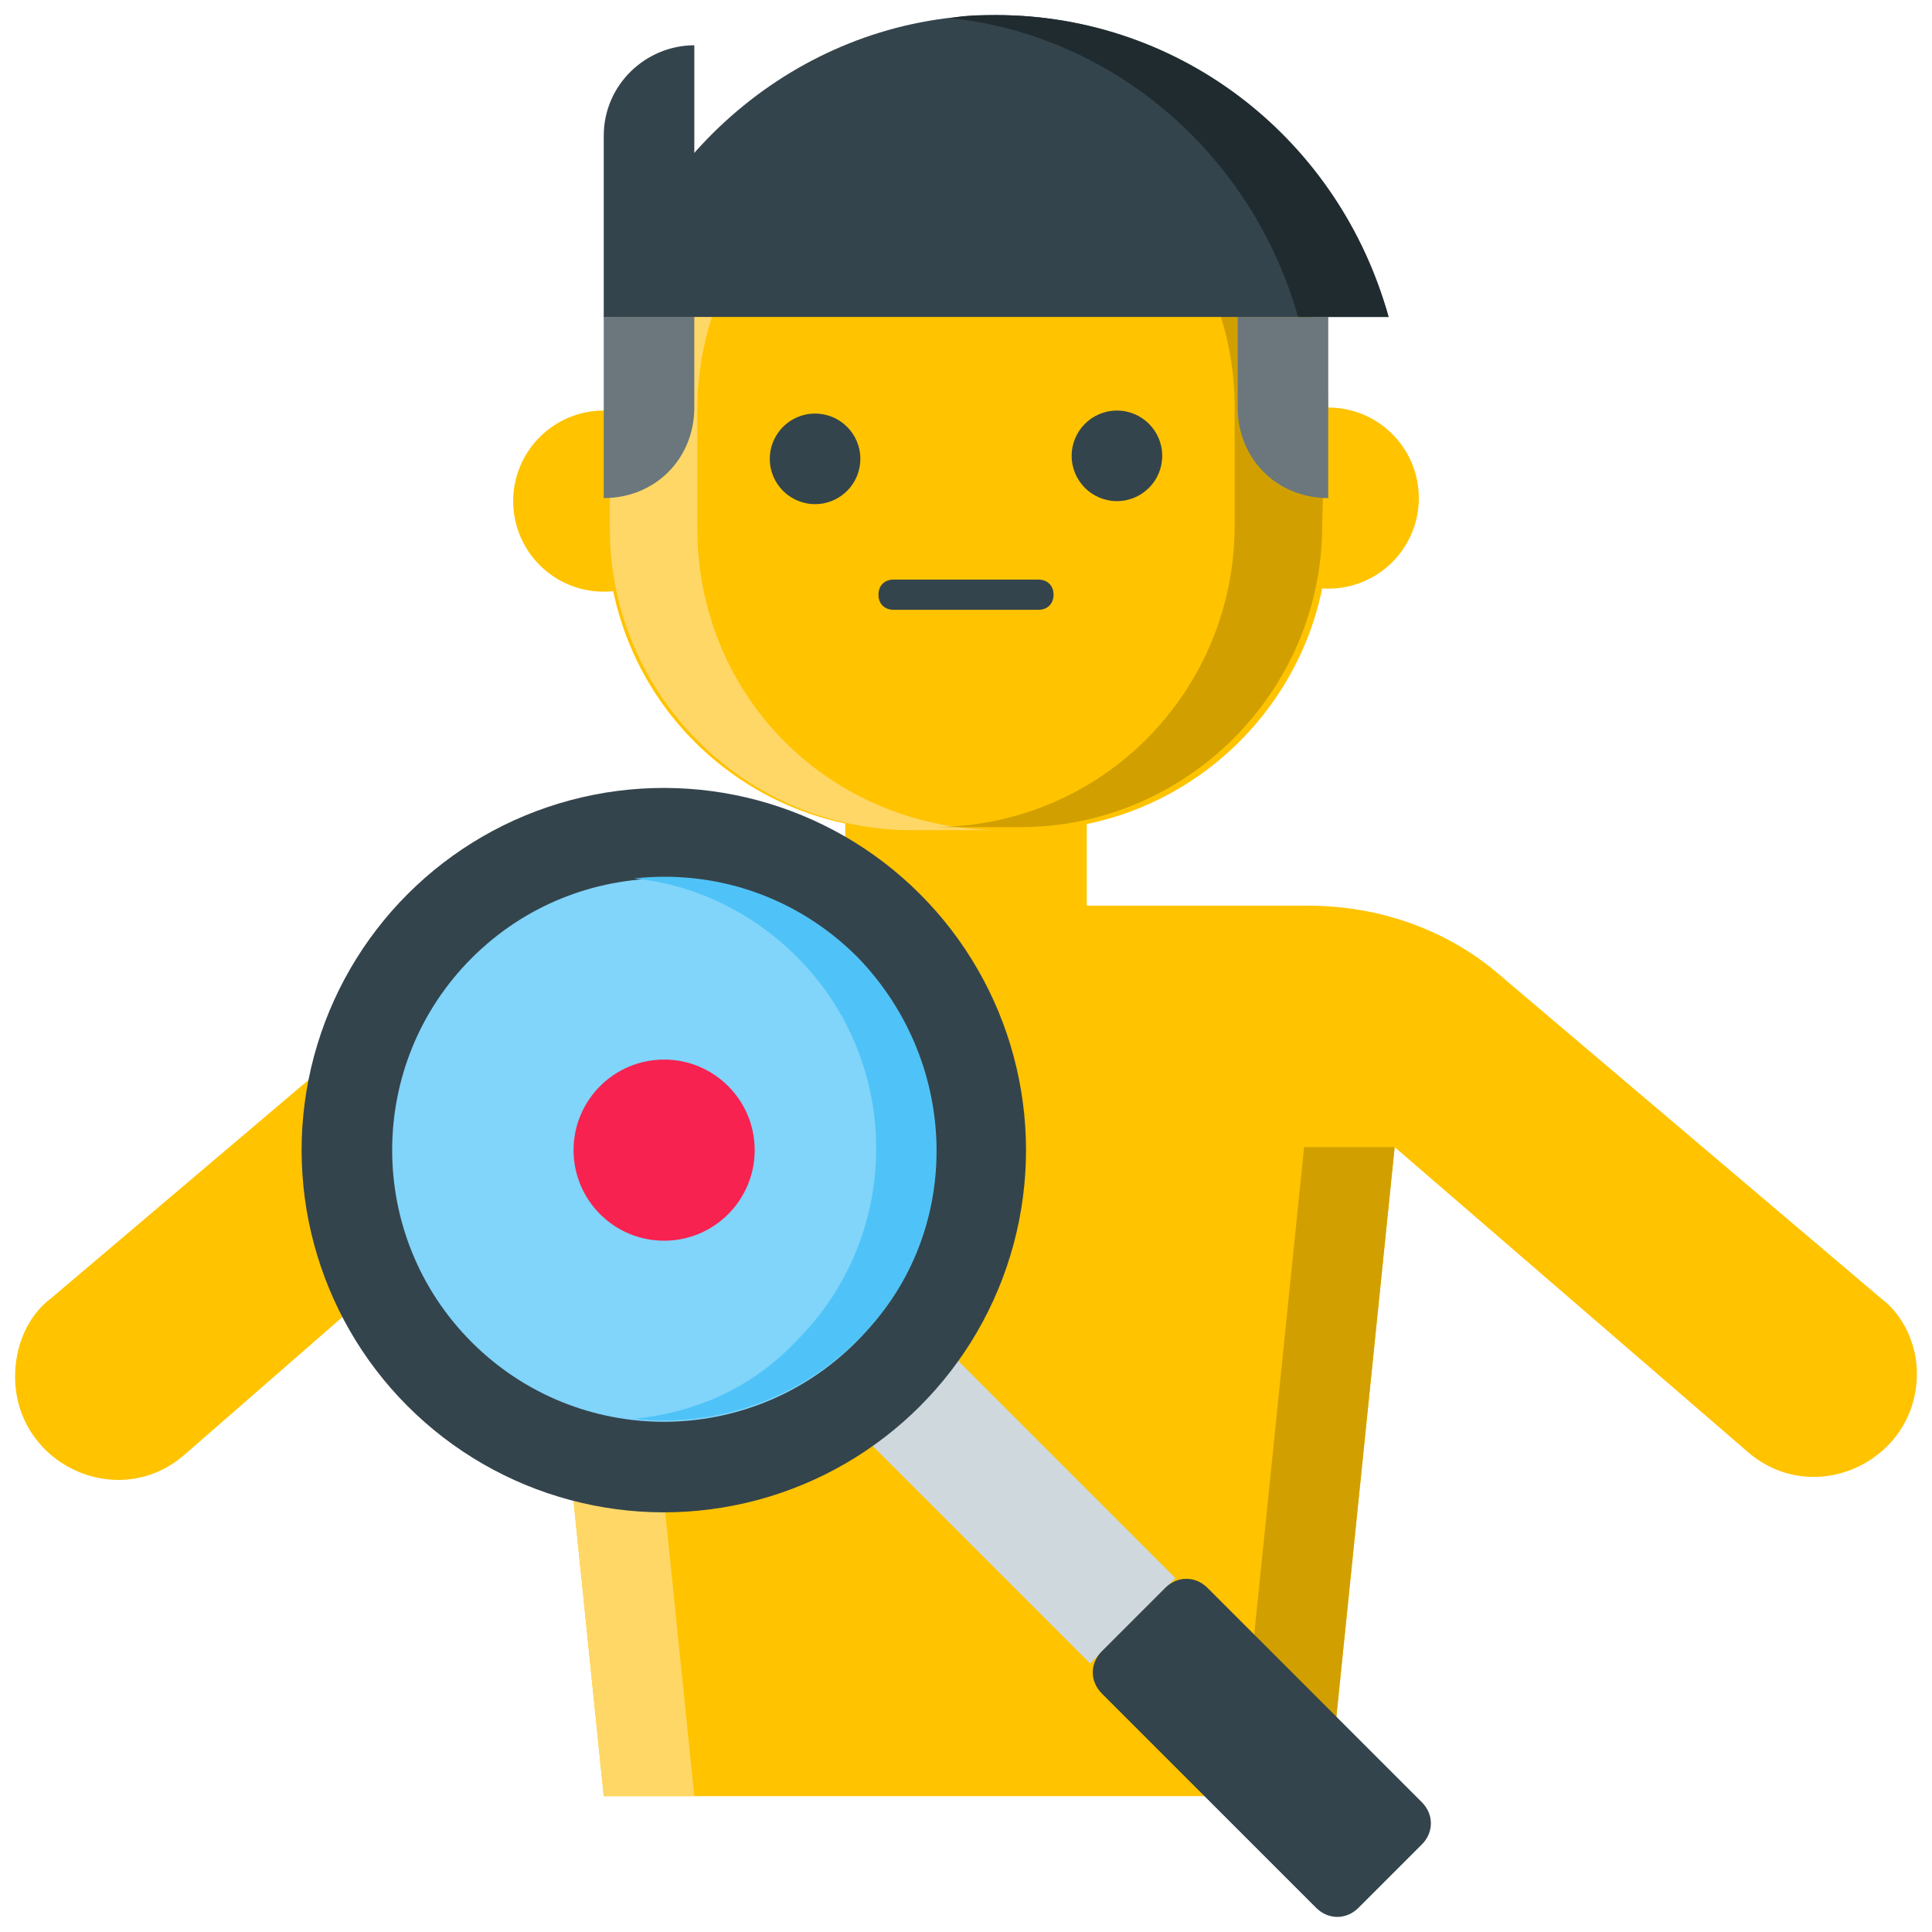
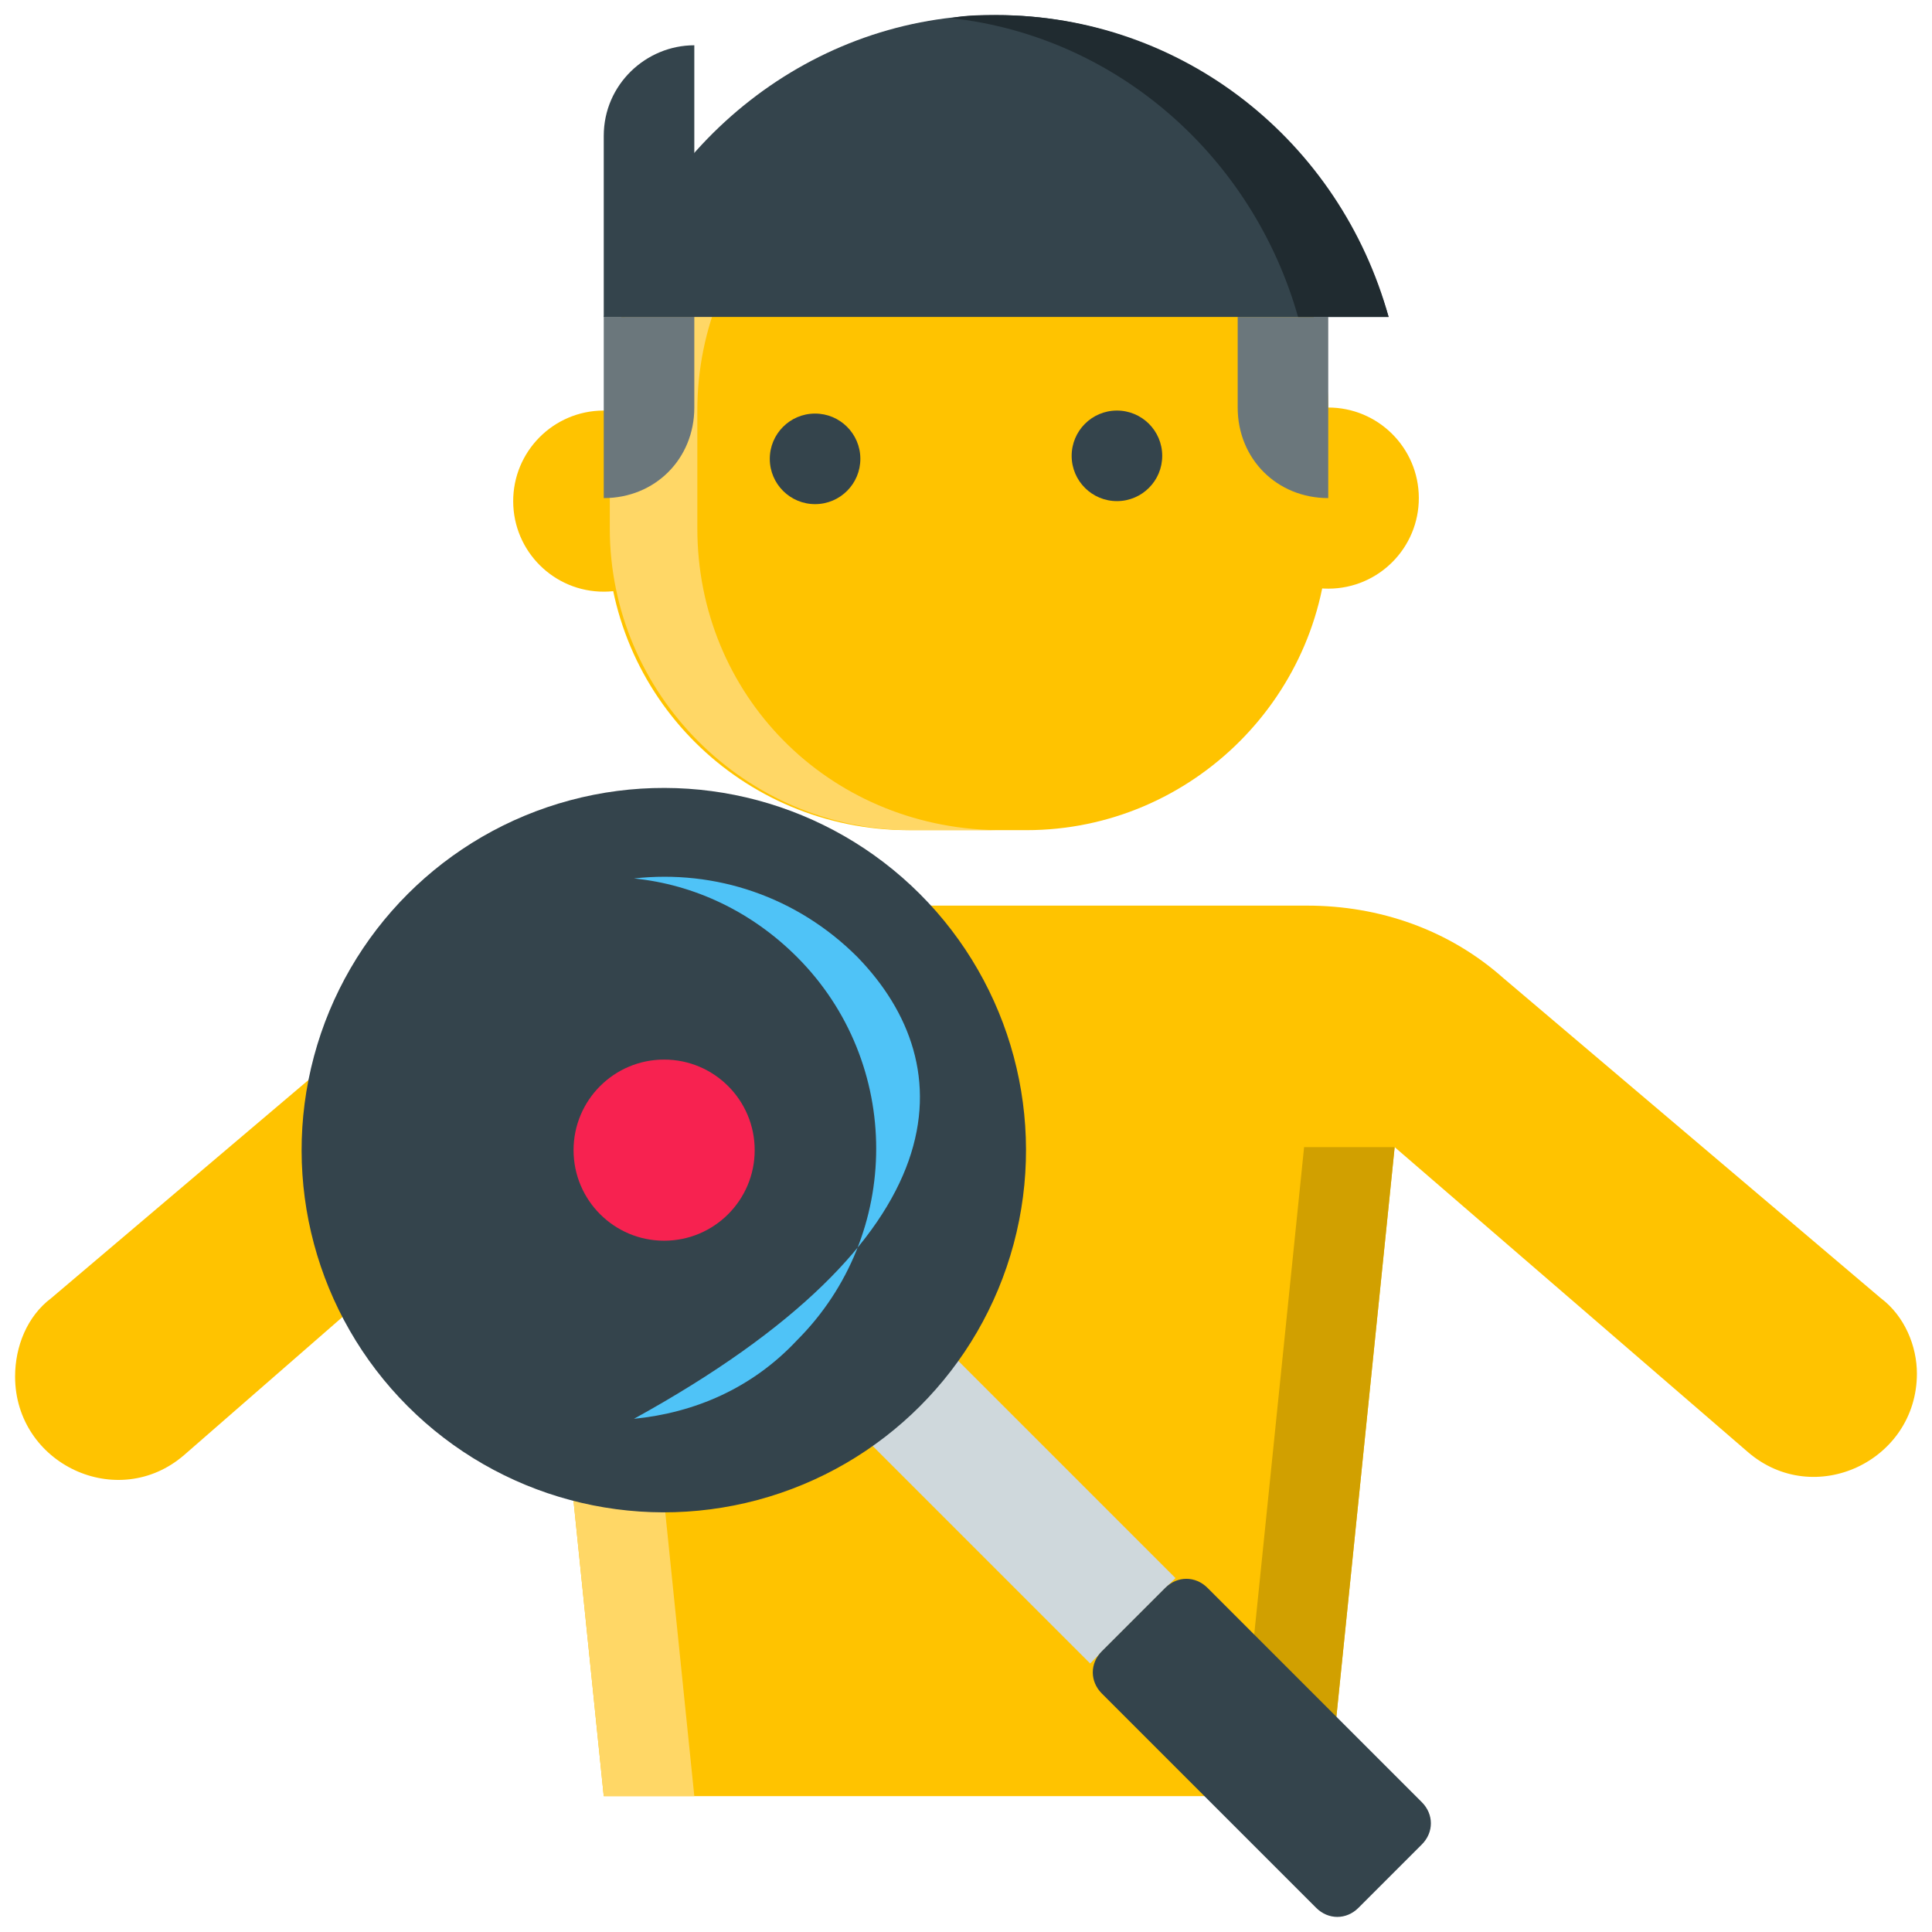
<svg xmlns="http://www.w3.org/2000/svg" version="1.1" id="Layer_1" x="0px" y="0px" viewBox="0 0 64 64" style="enable-background:new 0 0 64 64;" xml:space="preserve">
  <style type="text/css">
	.st0{fill:#FFC300;}
	.st1{fill:#D1A000;}
	.st2{fill:#CFD8DC;}
	.st3{fill:#B0BEC5;}
	.st4{fill:#34444C;}
	.st5{fill:#F72250;}
	.st6{fill:#81D4FA;}
	.st7{fill:#33E0A6;}
	.st8{fill:#8FEECE;}
	.st9{fill:#FFD766;}
	.st10{fill:#1976D2;}
	.st11{fill:#1E88E5;}
	.st12{fill:#ECEFF1;}
	.st13{fill:#90A4AE;}
	.st14{fill:#B3E5FC;}
	.st15{fill:#4FC3F7;}
	.st16{fill:#1565C0;}
	.st17{fill:#29B6F6;}
	.st18{fill:#202B30;}
	.st19{fill:#6B777C;}
	.st20{fill:#FAFAFA;}
	.st21{fill:#FFFFFF;}
	.st22{fill:#26A379;}
	.st23{fill:#18664C;}
	.st24{fill:#B4193B;}
	.st25{fill:#F95E7F;}
	.st26{fill:#711025;}
	.st27{fill:#78909C;}
	.st28{fill:#039BE5;}
	.st29{fill:#1B2428;}
	.st30{fill:#13191C;}
	.st31{fill:#FDD835;}
</style>
  <g id="Search_for_Symptoms">
    <g>
      <g>
        <ellipse transform="matrix(1 -3.885496e-03 3.885496e-03 1 -6.376004e-02 0.171)" class="st0" cx="44" cy="16.5" rx="3" ry="3" />
        <ellipse transform="matrix(1 -3.885496e-03 3.885496e-03 1 -6.430325e-02 7.784155e-02)" class="st0" cx="20" cy="16.6" rx="3" ry="3" />
-         <path class="st0" d="M32,35L32,35c-2.2,0-4-1.8-4-4v-6h8v6C36,33.2,34.2,35,32,35z" />
        <path class="st0" d="M34,27.5l-3.9,0c-5.5,0-10-4.4-10-10l0-3.9c0-5.5,4.4-10,10-10l3.9,0c5.5,0,10,4.4,10,10l0,3.9     C44,23,39.5,27.5,34,27.5z" />
        <path class="st9" d="M23.1,17.5l0-3.9c0-5.5,4.4-10,10-10l1.2,0c-0.1,0-0.2,0-0.2,0l-3.9,0c-5.5,0-10,4.5-10,10l0,3.9     c0,5.5,4.5,10,10,10l2.8,0C27.4,27.4,23.1,23,23.1,17.5z" />
-         <path class="st1" d="M43.9,13.5c0-5.5-4.5-10-10-10l-2.8,0c5.4,0.1,9.8,4.5,9.8,10l0,3.9c0,5.5-4.4,10-10,10l-1.2,0     c0.1,0,0.2,0,0.2,0l3.9,0c5.5,0,10-4.5,10-10L43.9,13.5z" />
        <ellipse transform="matrix(1 -3.885496e-03 3.885496e-03 1 -5.878114e-02 0.105)" class="st4" cx="27" cy="15.2" rx="1.5" ry="1.5" />
        <ellipse transform="matrix(1 -3.885496e-03 3.885496e-03 1 -5.855525e-02 0.144)" class="st4" cx="37" cy="15.1" rx="1.5" ry="1.5" />
        <g>
-           <path class="st4" d="M29.6,20.2c-0.3,0-0.5-0.2-0.5-0.5c0-0.3,0.2-0.5,0.5-0.5l4.8,0h0c0.3,0,0.5,0.2,0.5,0.5      c0,0.3-0.2,0.5-0.5,0.5L29.6,20.2L29.6,20.2z" />
-         </g>
+           </g>
        <path class="st19" d="M44,16.5L44,16.5l0-6h-3v3C41,15.2,42.3,16.5,44,16.5z" />
        <path class="st19" d="M20,16.5L20,16.5l0-6h3v3C23,15.2,21.7,16.5,20,16.5z" />
        <path class="st4" d="M23,1.5L23,1.5l0,9h-3v-6C20,2.8,21.4,1.5,23,1.5z" />
        <path class="st4" d="M20,10.5h26c-1.7-5.8-6.9-10-13-10S21.7,4.7,20,10.5z" />
        <path class="st18" d="M33,0.5c-0.5,0-1,0-1.5,0.1c5.5,0.6,10,4.6,11.5,9.9h3C44.4,4.7,39.2,0.5,33,0.5z" />
        <path class="st0" d="M62.3,43L49.8,32.4C48,30.8,45.7,30,43.3,30H20.7c-2.4,0-4.7,0.8-6.5,2.4L1.7,43c-0.8,0.6-1.2,1.6-1.2,2.6v0     c0,2.9,3.4,4.5,5.6,2.6L17.8,38L20,59.5h24L46.2,38l11.7,10.1c2.2,1.9,5.6,0.3,5.6-2.6v0C63.5,44.6,63.1,43.6,62.3,43z" />
        <polygon class="st9" points="17.8,38 20,59.5 23,59.5 20.8,38    " />
        <polygon class="st1" points="41,59.5 44,59.5 46.2,38 43.2,38    " />
      </g>
      <g>
        <g>
          <rect x="31.1" y="43" transform="matrix(0.707 -0.707 0.707 0.707 -25.114 37.854)" class="st2" width="4" height="12.5" />
          <ellipse transform="matrix(0.707 -0.707 0.707 0.707 -20.501 26.717)" class="st4" cx="22" cy="38.1" rx="12" ry="12" />
-           <ellipse transform="matrix(0.707 -0.707 0.707 0.707 -20.501 26.717)" class="st6" cx="22" cy="38.1" rx="9" ry="9" />
-           <path class="st15" d="M28.4,31.7c-2-2-4.7-2.9-7.4-2.6c2,0.2,3.9,1.1,5.4,2.6c3.5,3.5,3.5,9.2,0,12.7C24.9,46,23,46.8,21,47      c2.6,0.3,5.4-0.6,7.4-2.6C31.9,41,31.9,35.3,28.4,31.7z" />
+           <path class="st15" d="M28.4,31.7c-2-2-4.7-2.9-7.4-2.6c2,0.2,3.9,1.1,5.4,2.6c3.5,3.5,3.5,9.2,0,12.7C24.9,46,23,46.8,21,47      C31.9,41,31.9,35.3,28.4,31.7z" />
          <path class="st4" d="M38.6,52.6l-2.1,2.1c-0.4,0.4-0.4,1,0,1.4l7.1,7.1c0.4,0.4,1,0.4,1.4,0l2.1-2.1c0.4-0.4,0.4-1,0-1.4      L40,52.6C39.6,52.2,39,52.2,38.6,52.6z" />
        </g>
        <circle class="st5" cx="22" cy="38.1" r="3" />
      </g>
    </g>
  </g>
</svg>